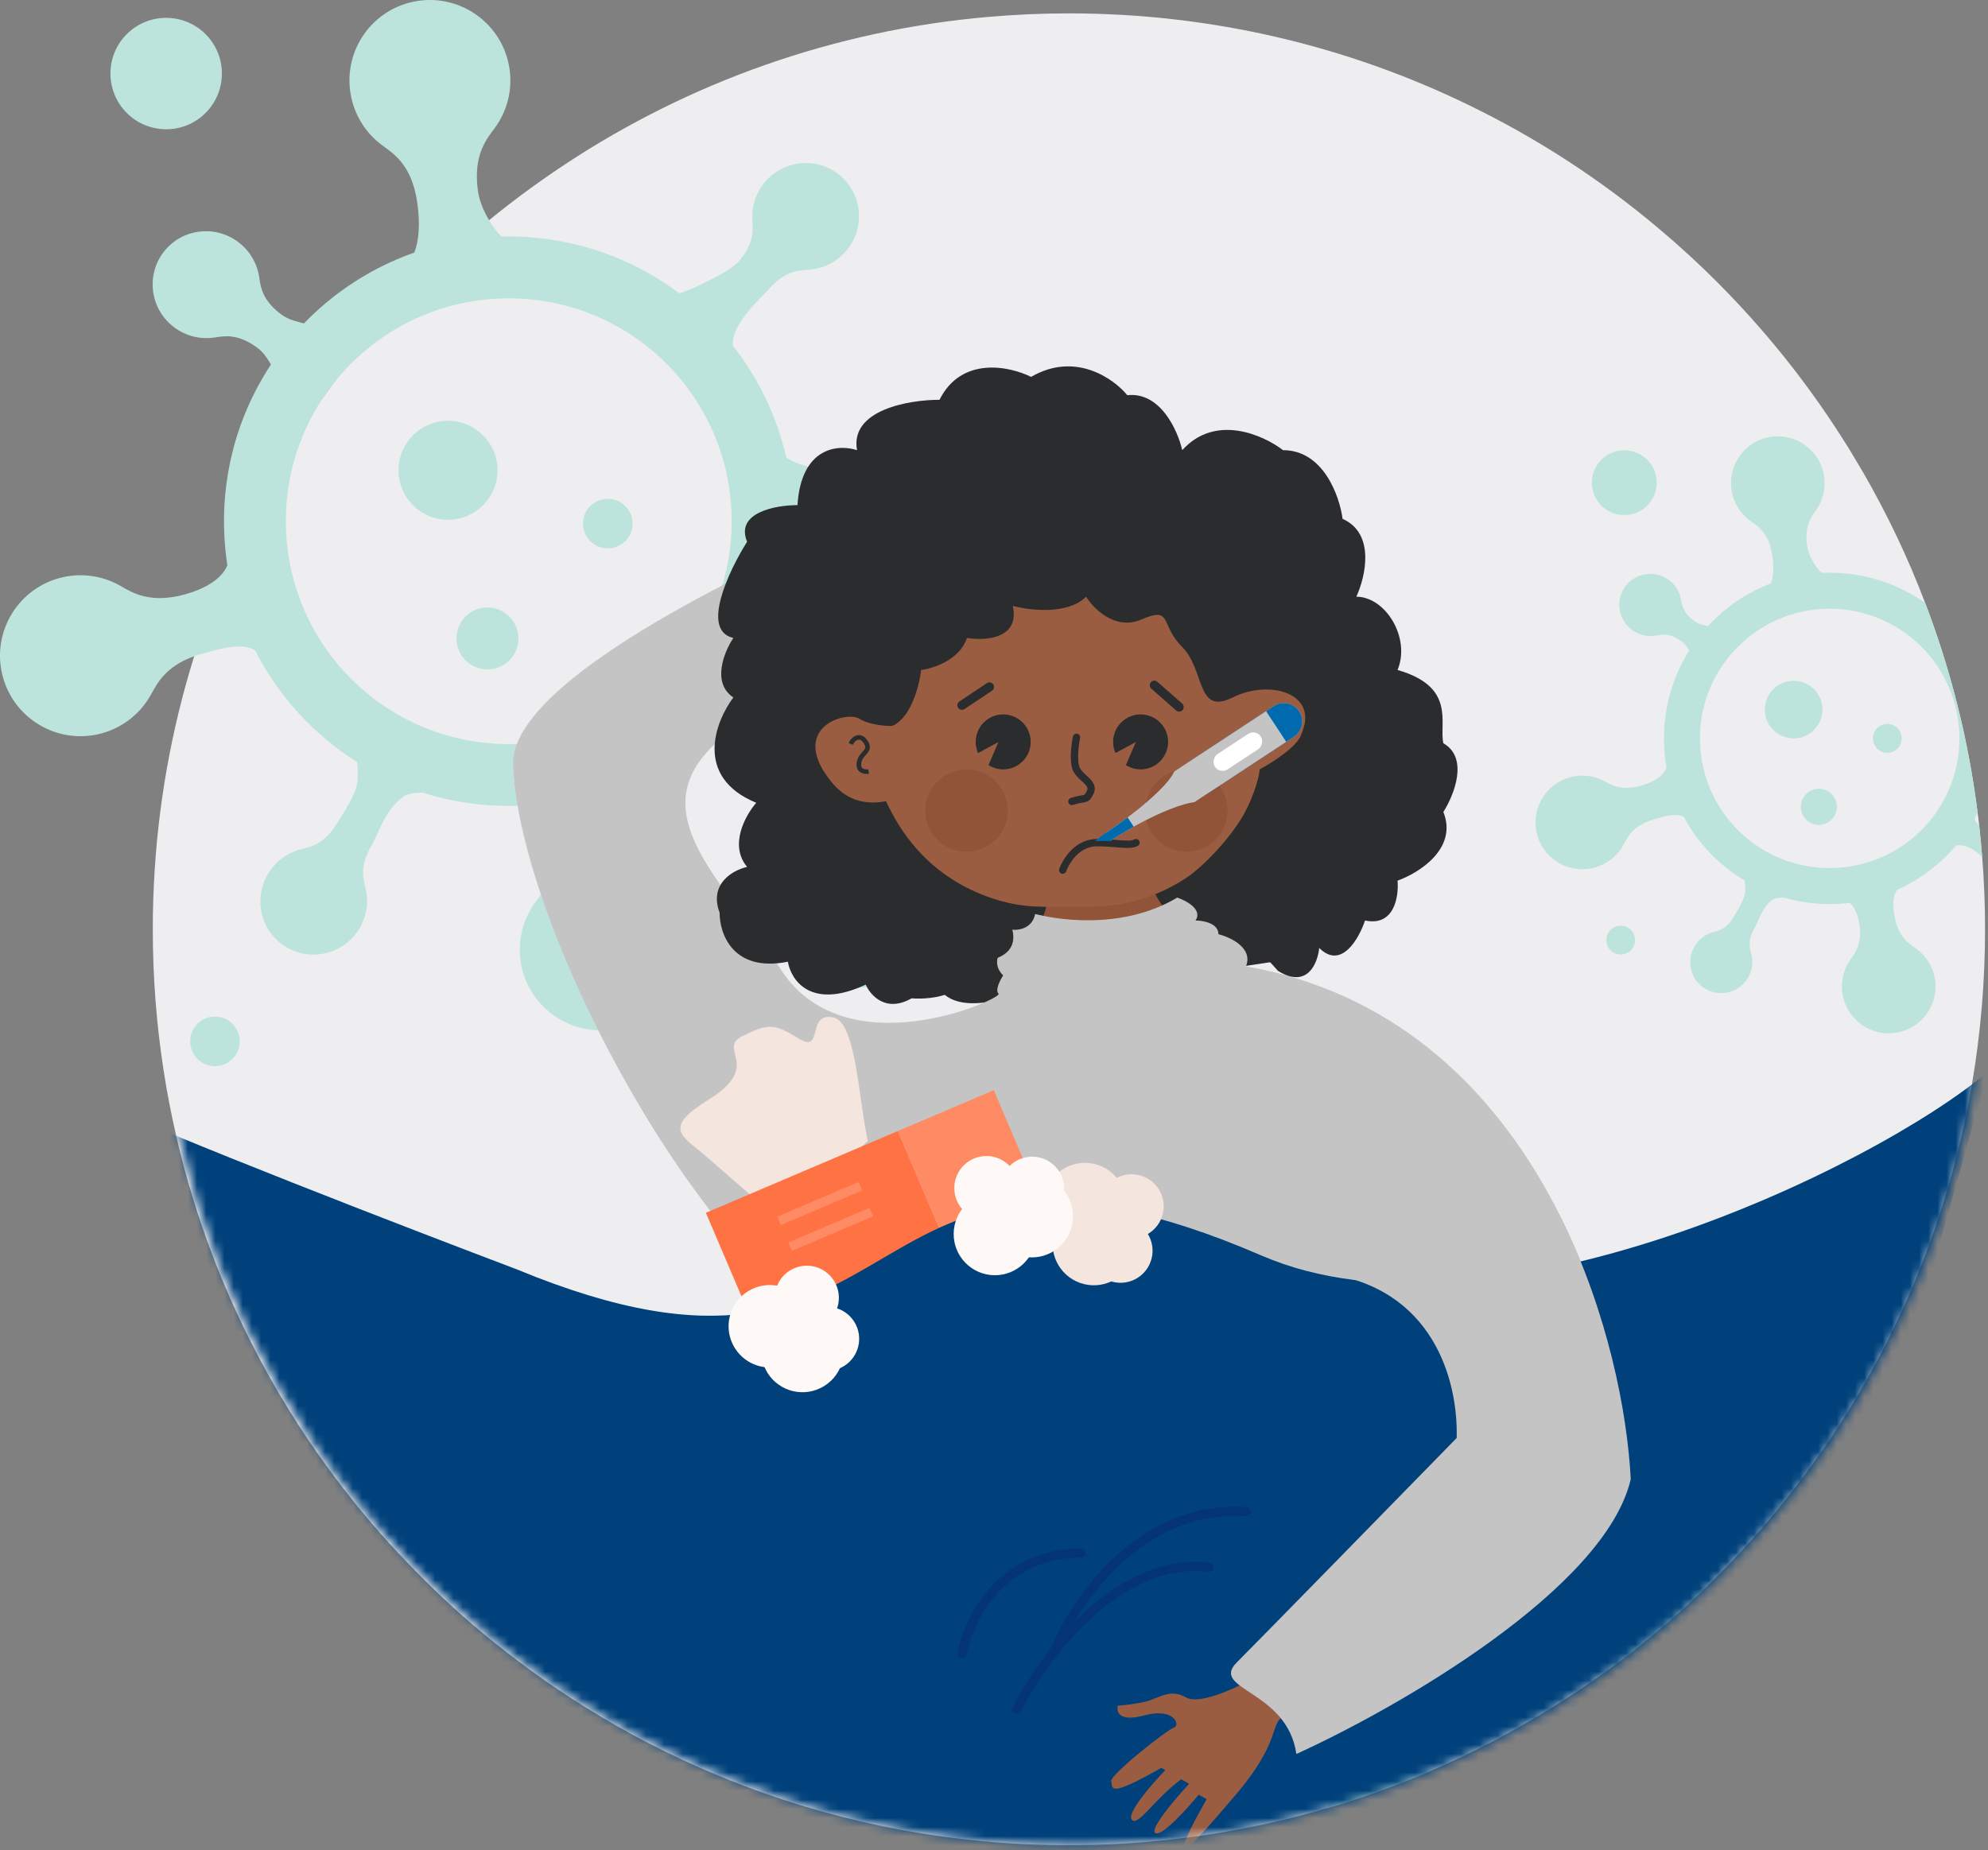
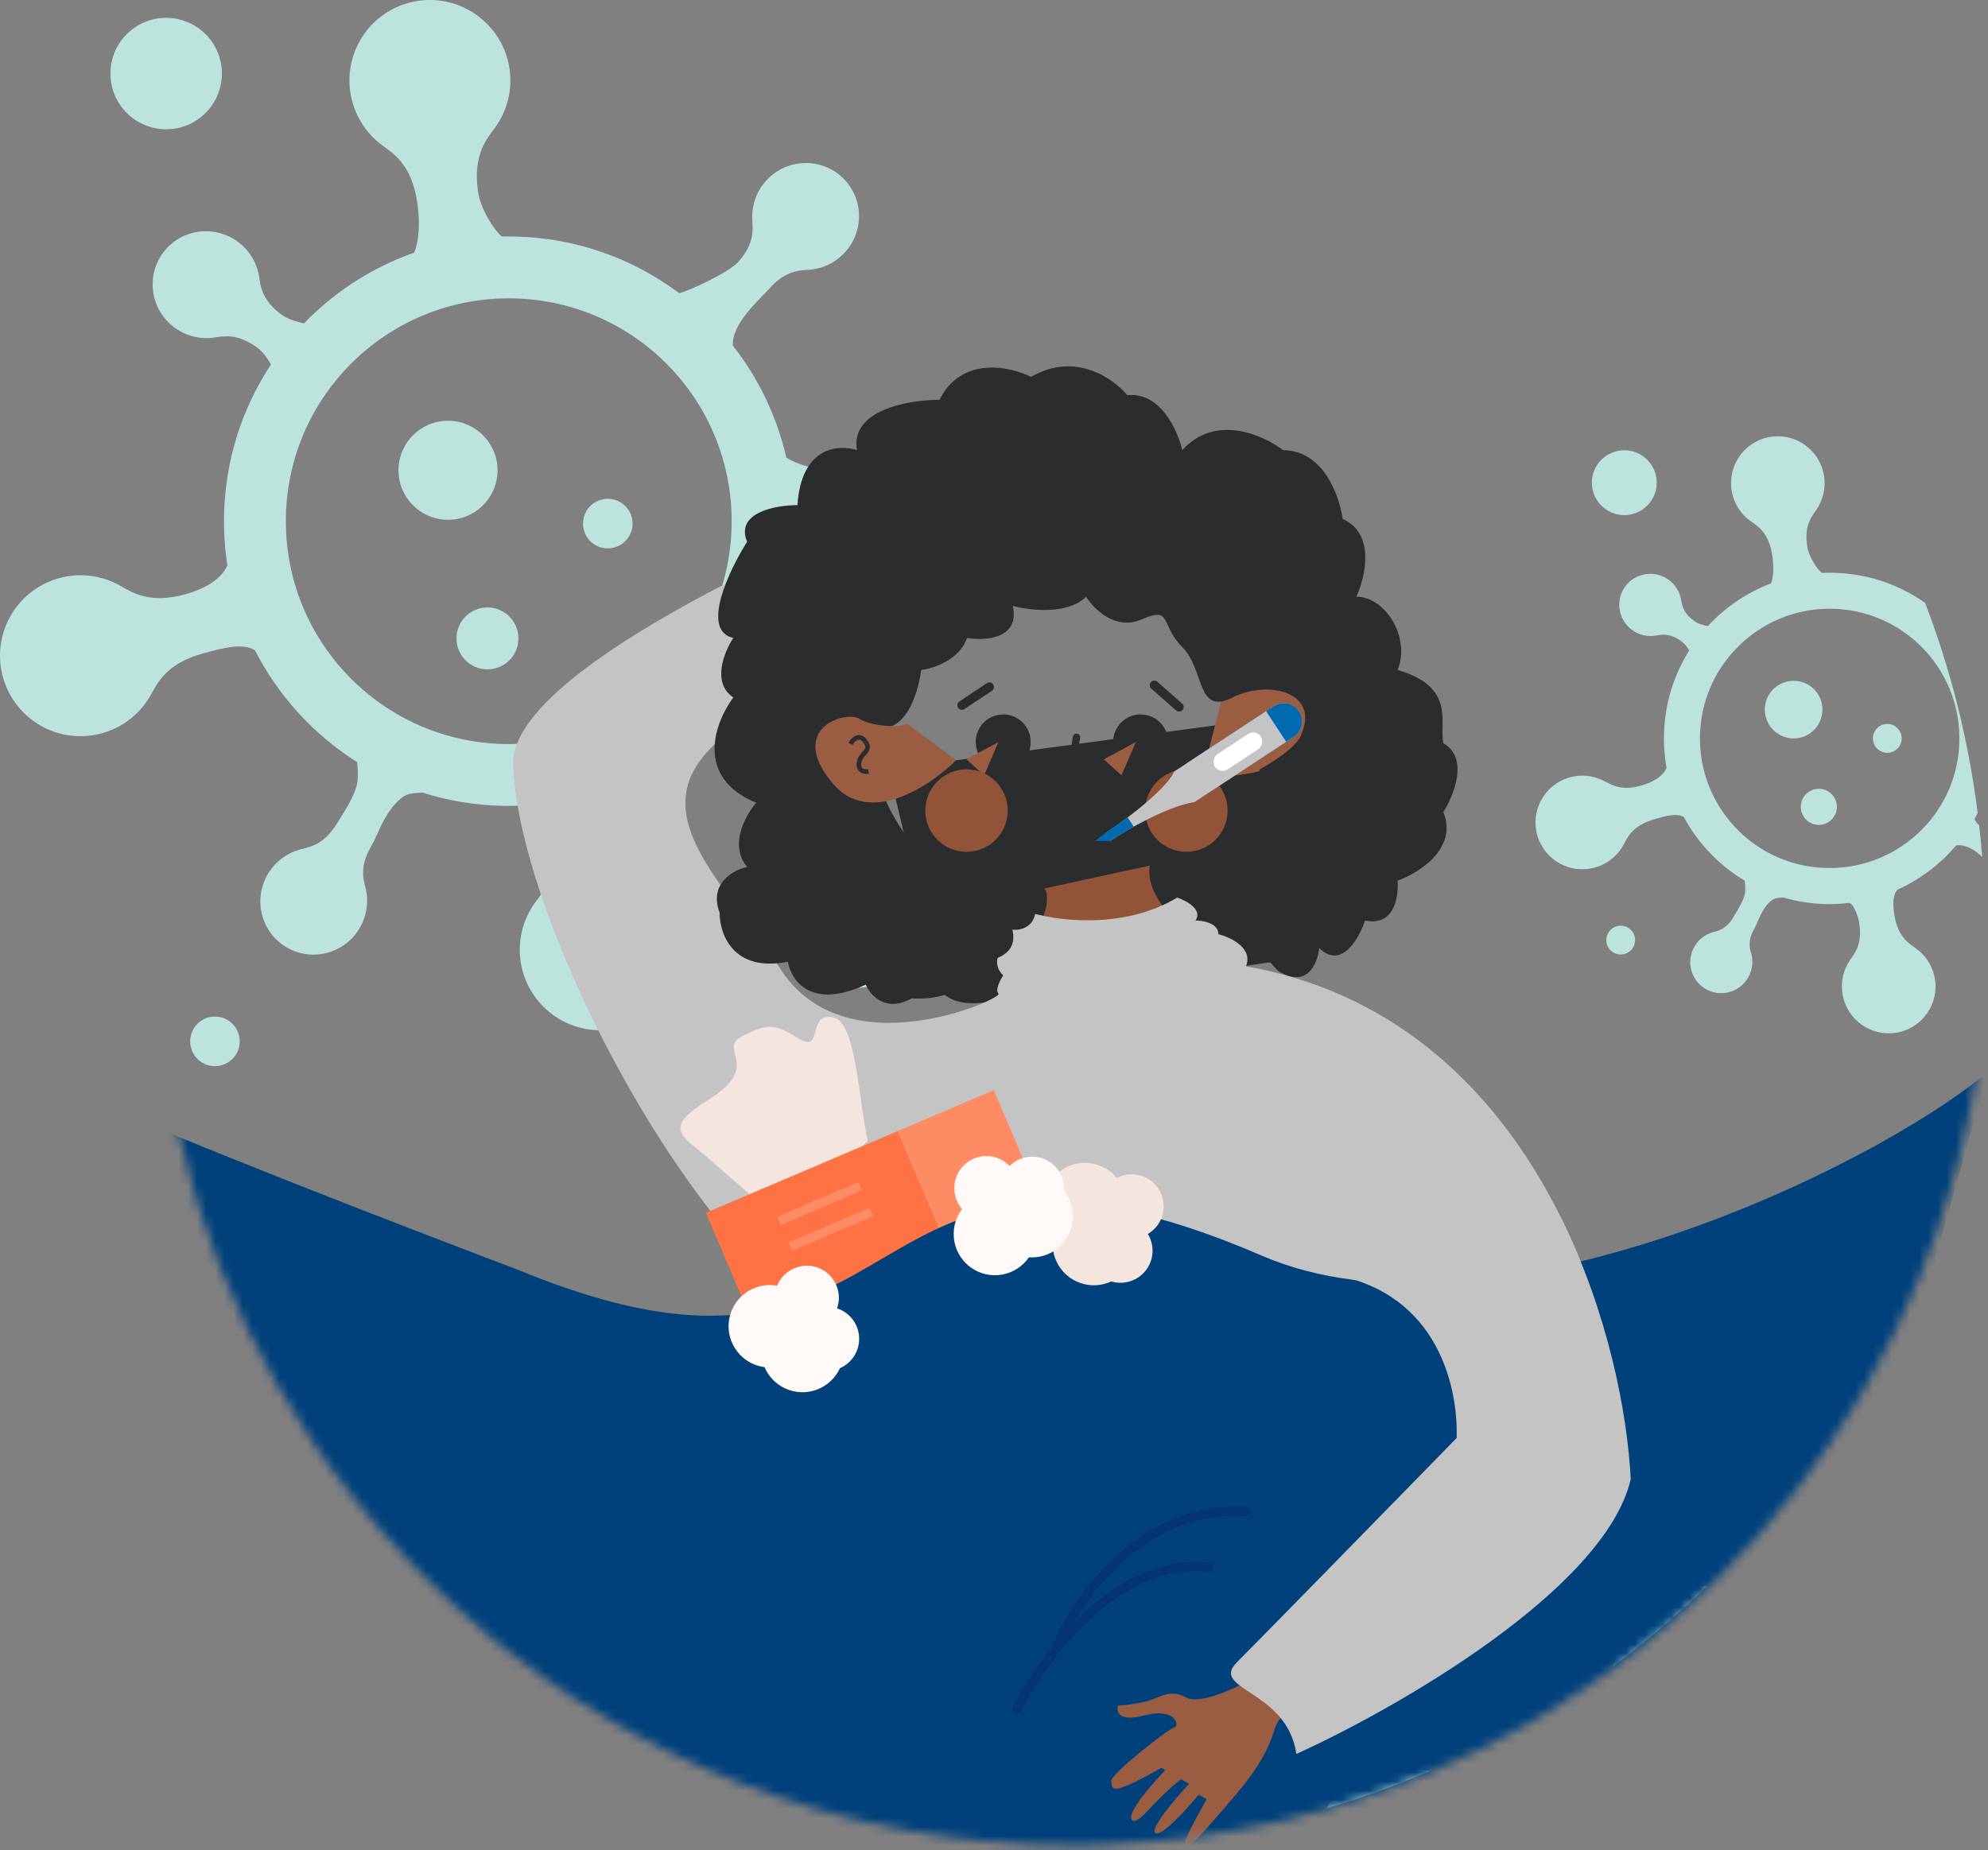
<svg xmlns="http://www.w3.org/2000/svg" fill="none" height="202" viewBox="0 0 217 202" width="217">
  <rect x="0" y="0" width="217" height="202" fill="#808080" stroke="none" />
-   <path d="M216.678 101.461C216.678 112.911 214.748 123.911 211.198 134.151C209.938 137.821 208.468 141.381 206.798 144.841C206.678 145.101 206.548 145.371 206.418 145.631C205.518 147.461 204.558 149.261 203.548 151.021C203.058 151.881 202.558 152.731 202.038 153.571C200.268 156.471 198.338 159.281 196.288 161.971C196.078 162.251 195.868 162.521 195.648 162.791C192.968 166.241 190.058 169.521 186.948 172.591C186.738 172.791 186.538 173.001 186.328 173.181C184.018 175.451 181.588 177.591 179.058 179.611C178.998 179.661 178.938 179.711 178.878 179.761C178.698 179.911 178.508 180.061 178.318 180.211C178.248 180.261 178.188 180.311 178.118 180.361C178.118 180.371 178.118 180.371 178.108 180.371C177.908 180.521 177.708 180.681 177.518 180.831C177.088 181.161 176.658 181.481 176.228 181.811C176.168 181.861 176.098 181.901 176.038 181.951C175.258 182.521 174.478 183.081 173.678 183.631C171.978 184.811 170.238 185.941 168.458 187.011C167.718 187.461 166.968 187.901 166.218 188.331C162.948 190.201 159.558 191.891 156.068 193.391C153.428 194.521 150.728 195.541 147.968 196.451C147.658 196.561 147.338 196.661 147.018 196.761H147.008C146.278 196.991 145.538 197.221 144.798 197.431C141.548 198.391 138.238 199.181 134.858 199.791C133.308 200.091 131.738 200.341 130.158 200.551C129.988 200.571 129.818 200.601 129.648 200.611C128.328 200.791 127.008 200.941 125.678 201.051C123.548 201.251 121.398 201.371 119.228 201.431C118.378 201.451 117.528 201.461 116.678 201.461C113.568 201.461 110.498 201.321 107.468 201.041C106.168 200.921 104.868 200.781 103.588 200.611C100.248 200.171 96.968 199.571 93.748 198.811C92.578 198.531 91.408 198.241 90.258 197.921C90.068 197.871 89.888 197.821 89.698 197.771C89.458 197.701 89.228 197.641 88.998 197.571C85.848 196.661 82.778 195.611 79.768 194.411C74.908 192.481 70.228 190.181 65.768 187.531C64.688 186.891 63.618 186.231 62.568 185.551C60.308 184.101 58.118 182.561 55.998 180.931C55.378 180.461 54.758 179.971 54.148 179.481C53.908 179.291 53.658 179.101 53.418 178.901C50.358 176.401 47.448 173.721 44.718 170.871C42.598 168.681 40.578 166.401 38.668 164.021C36.948 161.881 35.318 159.671 33.778 157.401C22.978 141.431 16.678 122.181 16.678 101.461C16.678 66.521 34.598 35.771 61.738 17.901C75.218 9.011 90.968 3.311 107.928 1.841C110.808 1.591 113.728 1.461 116.678 1.461C132.308 1.461 147.108 5.051 160.278 11.451C167.748 15.071 174.698 19.591 180.978 24.881C183.228 26.761 185.378 28.741 187.448 30.811C192.568 35.941 197.138 41.621 201.048 47.761C201.758 48.861 202.438 49.981 203.098 51.121C203.208 51.301 203.318 51.481 203.418 51.661C206.018 56.171 208.268 60.901 210.138 65.821C212.918 73.091 214.868 80.771 215.868 88.741V88.751C215.938 89.211 215.988 89.661 216.038 90.121C216.168 91.271 216.278 92.431 216.368 93.591C216.578 96.191 216.678 98.811 216.678 101.461Z" fill="#EEEEF0" />
  <path clip-rule="evenodd" d="M45.598 0.101C50.398 -0.629 54.878 2.671 55.608 7.461C55.978 9.861 55.328 12.181 53.998 13.991L53.658 14.441C52.778 15.651 51.658 17.431 52.188 20.971C52.488 22.921 53.978 25.191 54.788 25.821C55.268 25.811 55.758 25.811 56.238 25.821C62.968 25.981 69.138 28.261 74.138 32.011L74.178 32.001C75.268 31.751 79.608 29.711 80.608 28.571C82.388 26.541 82.178 25.041 82.118 24.021C82.028 22.531 82.508 21.001 83.568 19.791C85.698 17.371 89.388 17.121 91.798 19.241C94.208 21.361 94.438 25.041 92.298 27.471C91.228 28.681 89.778 29.351 88.288 29.451L87.878 29.481C86.908 29.551 85.568 29.751 84.048 31.431L83.968 31.521C82.908 32.721 79.788 35.371 79.998 37.811L79.988 37.721C82.768 41.271 84.798 45.431 85.828 49.961C87.038 50.701 88.688 51.251 90.688 51.221C94.748 51.171 96.208 49.411 97.288 48.311C98.858 46.701 101.048 45.691 103.468 45.661C108.318 45.601 112.298 49.491 112.358 54.341C112.418 59.191 108.528 63.171 103.678 63.231C101.298 63.261 99.128 62.341 97.528 60.821L97.438 60.731C96.358 59.681 94.828 57.931 90.778 57.971C89.138 57.991 87.448 58.241 86.598 59.141L86.528 59.221C86.168 64.091 84.688 68.651 82.348 72.631C82.828 73.981 84.108 74.481 84.558 74.771C86.808 76.251 88.278 75.831 89.278 75.631C90.738 75.331 92.318 75.591 93.668 76.481C96.368 78.251 97.128 81.871 95.358 84.551C93.588 87.231 89.978 87.971 87.278 86.191C85.928 85.301 85.068 83.961 84.758 82.501L84.688 82.151C84.488 81.191 84.118 79.871 82.208 78.581L82.048 78.471C81.578 78.161 80.178 77.331 78.898 77.511L78.788 77.531C75.728 80.971 71.918 83.731 67.618 85.551C66.698 86.421 66.598 88.311 66.928 90.491C67.538 94.501 69.488 95.711 70.728 96.621C72.538 97.951 73.838 99.981 74.208 102.371C74.938 107.171 71.638 111.651 66.848 112.381C62.048 113.111 57.568 109.811 56.838 105.021C56.478 102.671 57.088 100.391 58.368 98.601L58.508 98.411C59.408 97.201 60.848 95.431 60.248 91.521L60.228 91.391C60.028 90.281 59.338 88.161 58.558 87.881L58.488 87.851C57.278 87.961 56.048 88.011 54.808 87.981C51.778 87.911 48.858 87.411 46.108 86.531L45.808 86.551C45.108 86.591 44.458 86.651 43.988 87.001C42.038 88.421 41.258 91.111 40.628 92.191L40.598 92.251C39.198 94.561 39.668 96.001 39.908 96.991C40.258 98.441 40.048 100.031 39.208 101.411C37.528 104.171 33.948 105.051 31.198 103.381C28.458 101.711 27.598 98.121 29.278 95.361C30.098 94.021 31.368 93.121 32.768 92.741L32.878 92.711C33.838 92.471 35.318 92.231 36.708 90.021L36.908 89.701C37.578 88.631 38.898 86.651 39.028 85.251C39.098 84.481 39.038 83.791 38.988 83.211C34.248 80.221 30.378 75.991 27.828 70.991C26.468 70.181 24.338 70.731 22.068 71.371C18.158 72.471 17.198 74.551 16.448 75.891C15.348 77.851 13.498 79.391 11.158 80.051C6.488 81.361 1.638 78.631 0.328 73.961C-0.982 69.291 1.748 64.441 6.418 63.131C8.708 62.491 11.038 62.821 12.978 63.871L13.188 63.991C14.498 64.741 16.428 65.941 20.238 64.881C22.258 64.311 24.128 63.301 24.798 61.771L24.818 61.721C24.538 59.921 24.418 58.071 24.458 56.181C24.598 50.121 26.468 44.501 29.578 39.791L29.398 39.501C29.068 38.971 28.668 38.391 28.078 37.961C25.898 36.361 24.418 36.701 23.408 36.851C21.928 37.071 20.368 36.731 19.058 35.771C16.448 33.851 15.888 30.201 17.788 27.611C19.698 25.021 23.348 24.471 25.958 26.391C27.258 27.351 28.058 28.741 28.288 30.221L28.338 30.571C28.488 31.551 28.798 32.931 30.728 34.351C31.518 34.931 32.458 35.111 33.178 35.311C36.498 31.871 40.608 29.201 45.208 27.581C45.698 26.461 45.908 24.461 45.528 22.001C44.918 17.991 42.968 16.781 41.728 15.871C39.918 14.541 38.618 12.511 38.248 10.121C37.508 5.311 40.808 0.831 45.598 0.101ZM93.818 97.021C96.808 97.091 99.168 99.571 99.098 102.551C99.028 105.541 96.548 107.901 93.568 107.831C90.578 107.761 88.218 105.281 88.288 102.301C88.348 99.311 90.828 96.951 93.818 97.021ZM23.528 110.991C25.018 111.021 26.198 112.261 26.168 113.761C26.138 115.251 24.898 116.431 23.398 116.401C21.908 116.371 20.728 115.131 20.758 113.631C20.798 112.141 22.028 110.951 23.528 110.991ZM56.098 32.581C42.658 32.271 31.518 42.901 31.208 56.341C31.098 61.211 32.418 65.781 34.798 69.641C38.978 76.431 46.408 81.031 54.968 81.231C68.408 81.541 79.548 70.911 79.858 57.471C80.168 44.031 69.538 32.891 56.098 32.581ZM53.288 66.321C55.158 66.361 56.628 67.911 56.588 69.781C56.548 71.651 54.998 73.121 53.128 73.081C51.258 73.041 49.788 71.491 49.828 69.621C49.868 67.761 51.418 66.281 53.288 66.321ZM66.408 54.461C67.898 54.491 69.078 55.731 69.048 57.231C69.018 58.721 67.778 59.901 66.278 59.871C64.788 59.841 63.608 58.601 63.638 57.101C63.668 55.601 64.918 54.421 66.408 54.461ZM49.028 45.941C52.018 46.011 54.378 48.491 54.308 51.471C54.238 54.451 51.758 56.821 48.778 56.751C45.788 56.681 43.428 54.201 43.498 51.221C43.568 48.231 46.038 45.871 49.028 45.941ZM18.278 1.951C21.638 2.031 24.298 4.811 24.218 8.171C24.138 11.531 21.358 14.191 17.998 14.111C14.638 14.031 11.978 11.251 12.058 7.891C12.128 4.531 14.918 1.871 18.278 1.951Z" fill="#BDE4DC" fill-rule="evenodd" />
  <path clip-rule="evenodd" d="M154.878 167.191C152.678 166.991 150.728 168.611 150.528 170.821C150.328 173.021 151.948 174.971 154.158 175.171C156.358 175.371 158.308 173.741 158.508 171.541C158.708 169.331 157.088 167.391 154.878 167.191ZM157.018 182.471C155.638 182.341 154.418 183.361 154.298 184.741C154.168 186.121 155.188 187.331 156.558 187.461C157.938 187.581 159.158 186.571 159.288 185.191C159.408 183.811 158.388 182.591 157.018 182.471ZM167.308 174.351C166.208 174.251 165.228 175.061 165.128 176.161C165.028 177.271 165.848 178.241 166.948 178.341C168.048 178.441 169.028 177.631 169.128 176.531C169.228 175.421 168.408 174.451 167.308 174.351ZM181.448 158.271L181.508 158.201C182.718 157.031 183.718 156.951 184.438 156.951H184.738C185.848 156.951 186.958 156.531 187.808 155.681C189.508 154.001 189.518 151.261 187.838 149.571C186.168 147.891 183.428 147.881 181.728 149.571C180.888 150.421 180.458 151.521 180.448 152.631C180.448 153.381 180.528 154.511 179.108 155.921C178.308 156.711 174.998 158.001 174.188 158.131L174.158 158.141C170.648 155.121 166.188 153.121 161.228 152.671C160.868 152.641 160.508 152.611 160.148 152.601C159.578 152.091 158.588 150.341 158.468 148.881C158.248 146.241 159.158 144.981 159.878 144.131L160.148 143.811C161.228 142.541 161.818 140.851 161.658 139.061C161.358 135.481 158.208 132.821 154.628 133.121C151.038 133.421 148.378 136.571 148.688 140.161C148.838 141.951 149.698 143.511 150.968 144.581C151.838 145.321 153.228 146.311 153.478 149.301C153.628 151.151 153.378 152.611 152.958 153.421C149.478 154.391 146.308 156.161 143.678 158.541C143.158 158.351 142.478 158.181 141.918 157.711C140.558 156.561 140.398 155.531 140.338 154.791L140.318 154.531C140.218 153.431 139.698 152.361 138.788 151.581C136.958 150.041 134.218 150.261 132.688 152.081C131.148 153.901 131.388 156.631 133.218 158.181C134.128 158.951 135.268 159.281 136.378 159.191C137.128 159.131 138.248 158.951 139.778 160.241C140.188 160.591 140.458 161.041 140.678 161.451L140.798 161.671C138.258 165.001 136.598 169.061 136.198 173.541C136.068 174.931 136.068 176.311 136.188 177.651L136.168 177.691C135.598 178.781 134.168 179.441 132.648 179.761C129.768 180.361 128.408 179.371 127.468 178.751L127.318 178.661C125.938 177.781 124.228 177.421 122.508 177.781C118.988 178.521 116.728 181.971 117.468 185.491C118.198 189.011 121.658 191.271 125.178 190.531C126.938 190.161 128.378 189.121 129.288 187.721C129.908 186.771 130.728 185.281 133.668 184.661C135.378 184.301 136.988 184.001 137.948 184.671C139.588 188.501 142.238 191.821 145.598 194.261C145.608 194.691 145.618 195.201 145.528 195.771C145.448 196.271 145.138 196.861 144.798 197.431C145.538 197.221 146.278 196.991 147.008 196.761H147.018C147.338 196.661 147.658 196.561 147.968 196.451C150.728 195.541 153.428 194.521 156.068 193.391C150.398 192.421 145.718 188.831 143.178 184.011C141.608 181.031 140.858 177.591 141.188 173.991C142.088 164.071 150.858 156.761 160.778 157.661C170.698 158.561 178.008 167.331 177.108 177.251C176.958 178.901 176.588 180.471 176.038 181.951C176.098 181.901 176.168 181.861 176.228 181.811C176.658 181.481 177.088 181.161 177.518 180.831C177.708 180.681 177.908 180.521 178.108 180.371C178.118 180.371 178.118 180.371 178.118 180.361C178.188 180.311 178.248 180.261 178.318 180.211C178.508 180.061 178.698 179.911 178.878 179.761C178.938 179.711 178.998 179.661 179.058 179.611C181.588 177.591 184.018 175.451 186.328 173.181C186.048 173.191 185.758 173.191 185.438 173.171C183.958 173.091 182.768 172.601 181.908 171.991C181.368 168.591 180.078 165.411 178.198 162.651C178.228 160.861 180.608 159.101 181.448 158.271ZM154.878 167.191C152.678 166.991 150.728 168.611 150.528 170.821C150.328 173.021 151.948 174.971 154.158 175.171C156.358 175.371 158.308 173.741 158.508 171.541C158.708 169.331 157.088 167.391 154.878 167.191ZM157.018 182.471C155.638 182.341 154.418 183.361 154.298 184.741C154.168 186.121 155.188 187.331 156.558 187.461C157.938 187.581 159.158 186.571 159.288 185.191C159.408 183.811 158.388 182.591 157.018 182.471ZM167.308 174.351C166.208 174.251 165.228 175.061 165.128 176.161C165.028 177.271 165.848 178.241 166.948 178.341C168.048 178.441 169.028 177.631 169.128 176.531C169.228 175.421 168.408 174.451 167.308 174.351ZM157.018 182.471C155.638 182.341 154.418 183.361 154.298 184.741C154.168 186.121 155.188 187.331 156.558 187.461C157.938 187.581 159.158 186.571 159.288 185.191C159.408 183.811 158.388 182.591 157.018 182.471ZM167.308 174.351C166.208 174.251 165.228 175.061 165.128 176.161C165.028 177.271 165.848 178.241 166.948 178.341C168.048 178.441 169.028 177.631 169.128 176.531C169.228 175.421 168.408 174.451 167.308 174.351ZM154.878 167.191C152.678 166.991 150.728 168.611 150.528 170.821C150.328 173.021 151.948 174.971 154.158 175.171C156.358 175.371 158.308 173.741 158.508 171.541C158.708 169.331 157.088 167.391 154.878 167.191ZM134.328 133.131C131.848 132.911 129.658 134.731 129.428 137.211C129.208 139.691 131.038 141.891 133.518 142.111C135.998 142.341 138.188 140.511 138.408 138.031C138.638 135.551 136.808 133.351 134.328 133.131Z" fill="#BDE4DC" fill-rule="evenodd" />
  <path clip-rule="evenodd" d="M177.298 49.161C175.348 49.161 173.758 50.741 173.758 52.701C173.758 54.651 175.348 56.241 177.298 56.241C179.258 56.241 180.838 54.651 180.838 52.701C180.838 50.741 179.258 49.161 177.298 49.161ZM195.788 74.331C194.048 74.331 192.638 75.731 192.638 77.471C192.638 79.211 194.048 80.621 195.788 80.621C197.518 80.621 198.928 79.211 198.928 77.471C198.928 75.731 197.518 74.331 195.788 74.331ZM206.008 79.041C205.138 79.041 204.438 79.751 204.438 80.621C204.438 81.491 205.138 82.191 206.008 82.191C206.878 82.191 207.578 81.491 207.578 80.621C207.578 79.751 206.878 79.041 206.008 79.041ZM198.538 86.121C197.448 86.121 196.568 87.001 196.568 88.091C196.568 89.181 197.448 90.061 198.538 90.061C199.618 90.061 200.508 89.181 200.508 88.091C200.508 87.001 199.618 86.121 198.538 86.121ZM206.008 79.041C205.138 79.041 204.438 79.751 204.438 80.621C204.438 81.491 205.138 82.191 206.008 82.191C206.878 82.191 207.578 81.491 207.578 80.621C207.578 79.751 206.878 79.041 206.008 79.041ZM198.538 86.121C197.448 86.121 196.568 87.001 196.568 88.091C196.568 89.181 197.448 90.061 198.538 90.061C199.618 90.061 200.508 89.181 200.508 88.091C200.508 87.001 199.618 86.121 198.538 86.121ZM195.788 74.331C194.048 74.331 192.638 75.731 192.638 77.471C192.638 79.211 194.048 80.621 195.788 80.621C197.518 80.621 198.928 79.211 198.928 77.471C198.928 75.731 197.518 74.331 195.788 74.331ZM176.908 101.071C176.038 101.071 175.338 101.771 175.338 102.641C175.338 103.511 176.038 104.211 176.908 104.211C177.778 104.211 178.478 103.511 178.478 102.641C178.478 101.771 177.778 101.071 176.908 101.071ZM195.788 74.331C194.048 74.331 192.638 75.731 192.638 77.471C192.638 79.211 194.048 80.621 195.788 80.621C197.518 80.621 198.928 79.211 198.928 77.471C198.928 75.731 197.518 74.331 195.788 74.331ZM198.538 86.121C197.448 86.121 196.568 87.001 196.568 88.091C196.568 89.181 197.448 90.061 198.538 90.061C199.618 90.061 200.508 89.181 200.508 88.091C200.508 87.001 199.618 86.121 198.538 86.121ZM206.008 79.041C205.138 79.041 204.438 79.751 204.438 80.621C204.438 81.491 205.138 82.191 206.008 82.191C206.878 82.191 207.578 81.491 207.578 80.621C207.578 79.751 206.878 79.041 206.008 79.041ZM206.008 79.041C205.138 79.041 204.438 79.751 204.438 80.621C204.438 81.491 205.138 82.191 206.008 82.191C206.878 82.191 207.578 81.491 207.578 80.621C207.578 79.751 206.878 79.041 206.008 79.041ZM198.538 86.121C197.448 86.121 196.568 87.001 196.568 88.091C196.568 89.181 197.448 90.061 198.538 90.061C199.618 90.061 200.508 89.181 200.508 88.091C200.508 87.001 199.618 86.121 198.538 86.121ZM198.928 77.471C198.928 75.731 197.518 74.331 195.788 74.331C194.048 74.331 192.638 75.731 192.638 77.471C192.638 79.211 194.048 80.621 195.788 80.621C197.518 80.621 198.928 79.211 198.928 77.471ZM216.038 90.121C215.838 89.951 215.648 89.721 215.528 89.411C215.648 89.191 215.768 88.971 215.868 88.751V88.741C214.868 80.771 212.918 73.091 210.138 65.821C207.198 63.751 203.598 62.531 199.718 62.531C199.428 62.531 199.148 62.531 198.868 62.551C198.388 62.191 197.488 60.891 197.288 59.761C196.928 57.711 197.558 56.661 198.058 55.951L198.248 55.681C198.998 54.611 199.338 53.251 199.088 51.861C198.598 49.081 195.948 47.221 193.168 47.711C190.388 48.201 188.538 50.851 189.028 53.631C189.268 55.021 190.058 56.181 191.128 56.931C191.858 57.441 193.008 58.121 193.418 60.441C193.668 61.871 193.578 63.041 193.308 63.701C190.658 64.701 188.308 66.311 186.418 68.361C185.998 68.251 185.448 68.161 184.978 67.831C183.838 67.031 183.638 66.241 183.538 65.671L183.498 65.461C183.348 64.611 182.868 63.811 182.098 63.271C180.548 62.191 178.428 62.561 177.358 64.091C176.288 65.621 176.668 67.741 178.208 68.821C178.978 69.361 179.898 69.541 180.748 69.391C181.338 69.291 182.198 69.071 183.488 69.971C183.828 70.211 184.078 70.541 184.278 70.851L184.388 71.011C182.638 73.801 181.628 77.091 181.628 80.621C181.628 81.711 181.728 82.791 181.908 83.831L181.898 83.861C181.528 84.761 180.458 85.371 179.288 85.731C177.088 86.401 175.948 85.731 175.178 85.311L175.048 85.251C173.908 84.661 172.548 84.501 171.228 84.911C168.528 85.731 167.008 88.591 167.828 91.291C168.658 93.991 171.518 95.511 174.218 94.681C175.568 94.271 176.618 93.351 177.238 92.201C177.648 91.411 178.188 90.181 180.438 89.491C181.748 89.091 182.988 88.741 183.788 89.191C185.338 92.071 187.648 94.481 190.448 96.151C190.478 96.491 190.528 96.891 190.498 97.341C190.438 98.151 189.698 99.321 189.318 99.961L189.208 100.141C188.438 101.451 187.578 101.611 187.018 101.761L186.958 101.781C186.148 102.011 185.418 102.551 184.958 103.351C184.018 104.971 184.568 107.051 186.188 107.981C187.808 108.921 189.878 108.351 190.818 106.731C191.288 105.911 191.388 104.991 191.168 104.151C191.008 103.581 190.718 102.741 191.498 101.381L191.518 101.351C191.878 100.711 192.288 99.141 193.408 98.281C193.668 98.081 194.048 98.031 194.458 98.001L194.638 97.981C196.248 98.451 197.948 98.711 199.718 98.711C200.438 98.711 201.158 98.661 201.858 98.581L201.898 98.601C202.348 98.751 202.788 99.971 202.918 100.611L202.928 100.691C203.328 102.961 202.518 104.001 202.008 104.721L201.928 104.831C201.208 105.901 200.888 107.231 201.128 108.591C201.618 111.371 204.268 113.231 207.048 112.741C209.828 112.251 211.688 109.601 211.198 106.821C210.948 105.431 210.168 104.271 209.098 103.521C208.358 103.001 207.208 102.331 206.798 100.001C206.578 98.741 206.608 97.641 207.138 97.121C209.608 96.011 211.788 94.351 213.518 92.311L213.588 92.301C214.328 92.171 215.158 92.641 215.438 92.811L215.528 92.871C215.898 93.111 216.168 93.351 216.368 93.591C216.278 92.431 216.168 91.271 216.038 90.121ZM199.718 94.771C194.728 94.771 190.348 92.201 187.828 88.311C186.388 86.091 185.558 83.451 185.558 80.621C185.558 72.801 191.898 66.461 199.718 66.461C207.538 66.461 213.878 72.801 213.878 80.621C213.878 88.441 207.538 94.771 199.718 94.771ZM206.008 79.041C205.138 79.041 204.438 79.751 204.438 80.621C204.438 81.491 205.138 82.191 206.008 82.191C206.878 82.191 207.578 81.491 207.578 80.621C207.578 79.751 206.878 79.041 206.008 79.041ZM198.538 86.121C197.448 86.121 196.568 87.001 196.568 88.091C196.568 89.181 197.448 90.061 198.538 90.061C199.618 90.061 200.508 89.181 200.508 88.091C200.508 87.001 199.618 86.121 198.538 86.121ZM198.928 77.471C198.928 75.731 197.518 74.331 195.788 74.331C194.048 74.331 192.638 75.731 192.638 77.471C192.638 79.211 194.048 80.621 195.788 80.621C197.518 80.621 198.928 79.211 198.928 77.471ZM195.788 74.331C194.048 74.331 192.638 75.731 192.638 77.471C192.638 79.211 194.048 80.621 195.788 80.621C197.518 80.621 198.928 79.211 198.928 77.471C198.928 75.731 197.518 74.331 195.788 74.331ZM198.538 86.121C197.448 86.121 196.568 87.001 196.568 88.091C196.568 89.181 197.448 90.061 198.538 90.061C199.618 90.061 200.508 89.181 200.508 88.091C200.508 87.001 199.618 86.121 198.538 86.121ZM206.008 79.041C205.138 79.041 204.438 79.751 204.438 80.621C204.438 81.491 205.138 82.191 206.008 82.191C206.878 82.191 207.578 81.491 207.578 80.621C207.578 79.751 206.878 79.041 206.008 79.041ZM206.008 79.041C205.138 79.041 204.438 79.751 204.438 80.621C204.438 81.491 205.138 82.191 206.008 82.191C206.878 82.191 207.578 81.491 207.578 80.621C207.578 79.751 206.878 79.041 206.008 79.041ZM198.538 86.121C197.448 86.121 196.568 87.001 196.568 88.091C196.568 89.181 197.448 90.061 198.538 90.061C199.618 90.061 200.508 89.181 200.508 88.091C200.508 87.001 199.618 86.121 198.538 86.121ZM195.788 74.331C194.048 74.331 192.638 75.731 192.638 77.471C192.638 79.211 194.048 80.621 195.788 80.621C197.518 80.621 198.928 79.211 198.928 77.471C198.928 75.731 197.518 74.331 195.788 74.331Z" fill="#BDE4DC" fill-rule="evenodd" />
  <mask height="201" id="mask0" mask-type="alpha" maskUnits="userSpaceOnUse" width="200" x="17" y="1">
    <path d="M217 101.461C217 112.911 215.07 123.911 211.52 134.151C210.26 137.821 208.79 141.381 207.12 144.841C207 145.101 206.87 145.371 206.74 145.631C205.84 147.461 204.88 149.261 203.87 151.021C203.38 151.881 202.88 152.731 202.36 153.571C200.59 156.471 198.66 159.281 196.61 161.971C196.4 162.251 196.19 162.521 195.97 162.791C193.29 166.241 190.38 169.521 187.27 172.591C187.06 172.791 186.86 173.001 186.65 173.181C184.34 175.451 181.91 177.591 179.38 179.611C179.32 179.661 179.26 179.711 179.2 179.761C179.02 179.911 178.83 180.061 178.64 180.211C178.57 180.261 178.51 180.311 178.44 180.361C178.44 180.371 178.44 180.371 178.43 180.371C178.23 180.521 178.03 180.681 177.84 180.831C177.41 181.161 176.98 181.481 176.55 181.811C176.49 181.861 176.42 181.901 176.36 181.951C175.58 182.521 174.8 183.081 174 183.631C172.3 184.811 170.56 185.941 168.78 187.011C168.04 187.461 167.29 187.901 166.54 188.331C163.27 190.201 159.88 191.891 156.39 193.391C153.75 194.521 151.05 195.541 148.29 196.451C147.98 196.561 147.66 196.661 147.34 196.761H147.33C146.6 196.991 145.86 197.221 145.12 197.431C141.87 198.391 138.56 199.181 135.18 199.791C133.63 200.091 132.06 200.341 130.48 200.551C130.31 200.571 130.14 200.601 129.97 200.611C128.65 200.791 127.33 200.941 126 201.051C123.87 201.251 121.72 201.371 119.55 201.431C118.7 201.451 117.85 201.461 117 201.461C113.89 201.461 110.82 201.321 107.79 201.041C106.49 200.921 105.19 200.781 103.91 200.611C100.57 200.171 97.29 199.571 94.07 198.811C92.9 198.531 91.73 198.241 90.58 197.921C90.39 197.871 90.21 197.821 90.02 197.771C89.78 197.701 89.55 197.641 89.32 197.571C86.17 196.661 83.1 195.611 80.09 194.411C75.23 192.481 70.55 190.181 66.09 187.531C65.01 186.891 63.94 186.231 62.89 185.551C60.63 184.101 58.44 182.561 56.32 180.931C55.7 180.461 55.08 179.971 54.47 179.481C54.23 179.291 53.98 179.101 53.74 178.901C50.68 176.401 47.77 173.721 45.04 170.871C42.92 168.681 40.9 166.401 38.99 164.021C37.27 161.881 35.64 159.671 34.1 157.401C23.3 141.431 17 122.181 17 101.461C17 66.521 34.92 35.771 62.06 17.901C75.54 9.011 91.29 3.311 108.25 1.841C111.13 1.591 114.05 1.461 117 1.461C132.63 1.461 147.43 5.051 160.6 11.451C168.07 15.071 175.02 19.591 181.3 24.881C183.55 26.761 185.7 28.741 187.77 30.811C192.89 35.941 197.46 41.621 201.37 47.761C202.08 48.861 202.76 49.981 203.42 51.121C203.53 51.301 203.64 51.481 203.74 51.661C206.34 56.171 208.59 60.901 210.46 65.821C213.24 73.091 215.19 80.771 216.19 88.741V88.751C216.26 89.211 216.31 89.661 216.36 90.121C216.49 91.271 216.6 92.431 216.69 93.591C216.9 96.191 217 98.811 217 101.461Z" fill="#EEEEF0" />
  </mask>
  <g mask="url(#mask0)">
    <path d="M107 109.5C102.2 109.9 101.667 106.667 102 105L97 84L141.5 78L139 105C130.333 106.333 111.8 109.1 107 109.5Z" fill="#2A2C2D" />
    <path d="M113 101.345C114.58 99.629 114.422 97.428 114 97L125.5 94.501C125.001 97.99 128.866 101.035 129.759 101.738L129.766 101.744L113 101.345Z" fill="#925438" />
    <path d="M56.004 83.5C55.604 73.5 87.504 59 103.504 53L106.004 64C100.671 66.667 87.904 73.6 79.504 80C69.004 88 78.504 95.5 85.004 105.5C92.008 117 109.5 109 109 108.5C108.6 108.1 109.167 107 109.5 106.5C108.297 105.3 108.999 104 109.5 103.5C108.297 102.3 110.001 101.333 111.004 101C110.207 99.4 111.336 99.333 112 99.5C114.999 100.5 122.497 101.6 128.5 98C129.5 98.333 131.3 99.3 130.5 100.5C131.333 100.5 133 100.8 133 102C134.336 102.333 136.807 103.5 136.004 105.5C167.604 111.1 177.171 145.167 178.004 161.5C175.204 173.5 152.504 186.5 141.504 191.5C140.504 184.5 132.004 184.5 135.004 181.5C137.404 179.1 152.004 164.167 159.004 157C159.804 149.8 152 151.167 147.5 148C146 148.5 133.8 153.6 109 148C78 141 91.5 150.5 77.004 131.5C66.273 117.434 56.504 96 56.004 83.5Z" fill="#C4C4C4" />
-     <path d="M95 80C95 69.507 103.507 61 114 61H119C129.493 61 138 69.507 138 80C138 90.493 129.493 99 119 99H114C103.507 99 95 90.493 95 80Z" fill="#9A5D41" />
    <path d="M109.504 84C111.161 84 112.504 82.657 112.504 81C112.504 79.343 111.161 78 109.504 78C107.847 78 106.504 79.343 106.504 81C106.504 82.657 107.847 84 109.504 84Z" fill="#2A2C2D" />
    <path d="M108.986 81.013L107.413 84.656L105.496 82.903L108.986 81.013Z" fill="#9A5D41" />
-     <path d="M124.504 84C126.161 84 127.504 82.657 127.504 81C127.504 79.343 126.161 78 124.504 78C122.847 78 121.504 79.343 121.504 81C121.504 82.657 122.847 84 124.504 84Z" fill="#2A2C2D" />
+     <path d="M124.504 84C126.161 84 127.504 82.657 127.504 81C127.504 79.343 126.161 78 124.504 78C122.847 78 121.504 79.343 121.504 81Z" fill="#2A2C2D" />
    <path d="M123.986 81.013L122.413 84.656L120.496 82.903L123.986 81.013Z" fill="#9A5D41" />
    <path d="M117.504 80.5C117.337 81.333 117.104 83.2 117.504 84C118.004 85 119.504 85.5 119.004 86.5C118.504 87.5 118.504 87 117.004 87.5" stroke="#2A2C2D" stroke-linecap="round" stroke-linejoin="round" stroke-width="0.8" />
    <path d="M136.365 74.507C135.96 75.891 134.194 76.329 133.362 76.374L131.215 84.704C135.207 85.053 143.185 84.189 143.163 77.94C143.135 70.13 136.871 72.777 136.365 74.507Z" fill="#9A5D41" />
    <path d="M139.964 77.716C139.755 77.218 138.942 76.51 138.309 77.557C137.675 78.605 138.929 78.677 139.099 79.805C139.27 80.933 138.065 80.766 138.065 80.766" stroke="#9A5D41" stroke-width="0.5" />
    <path d="M124.55 67.649C121.75 68.849 119.384 66.482 118.55 65.149C116.55 67.149 112.384 66.65 110.55 66.15C111.35 69.75 107.55 69.984 105.55 69.65C104.75 72.05 101.884 72.983 100.55 73.149C100.217 75.816 98.65 80.749 95.05 79.15C91.45 77.552 90 79.501 89.5 80.5C90 87 93.333 87.333 96.5 87C100.5 96.2 108 98.5 113.05 99.15C113.05 101.271 111.35 101.6 110.5 101.5C111.3 104.7 107.5 105.167 105.5 105C106.3 108.6 101.833 109.167 99.5 109C96.7 110.6 95 108.667 94.5 107.5C88.5 110.3 86.333 107 86 105C80 106.2 78.534 101.934 78.55 99.65C77.35 96.45 80.05 94.984 81.55 94.65C79.55 92.25 81.384 88.983 82.55 87.649C75.75 84.848 78.05 78.815 80.05 76.149C77.65 74.548 79.05 71.149 80.05 69.65C76.45 68.852 79.55 62.316 81.55 59.149C80.231 55.949 84.667 55.15 87.05 55.15C87.45 48.752 91.55 48.483 93.55 49.149C92.75 44.749 99.217 43.65 102.55 43.65C104.95 38.852 110.217 39.984 112.55 41.15C117.35 38.35 121.55 41.316 123.05 43.149C126.65 42.749 128.55 46.982 129.05 49.149C132.65 45.149 137.884 47.482 140.05 49.149C144.45 49.149 146.217 54.149 146.55 56.649C150.15 58.249 149.05 62.982 148.05 65.149C151.25 65.149 154 69.65 152.55 73.149C159 75 157.05 78.982 157.55 81.149C160.35 82.749 158.717 86.816 157.55 88.649C159.15 92.649 154.884 95.316 152.55 96.149C152.7 97.882 152.2 101.18 149 100.5C148.333 102.5 146.4 105.9 144 103.5C143.833 105.167 142.7 108 139.5 106L130 95.5C132.333 93.667 137.1 88.8 137.5 84C138.867 83.266 141.691 81.468 142.05 80.149C144.05 75.649 138.55 74.149 134.55 76.149C130.55 78.149 131.55 73.149 129.05 70.649C126.55 68.149 128.05 66.149 124.55 67.649Z" fill="#2A2C2D" />
    <path d="M93.86 78.499C95.06 79.299 98.333 79.5 99 79L104.359 82.999C101.526 85.833 94.86 90.299 90.86 85.499C85.86 79.499 92.36 77.499 93.86 78.499Z" fill="#9A5D41" />
    <path d="M92.859 81.224C93.06 80.722 93.859 80 94.511 81.036C95.163 82.072 93.911 82.167 93.76 83.297C93.61 84.428 94.812 84.24 94.812 84.24" stroke="#2A2C2D" stroke-width="0.5" />
    <path d="M76.726 125.95L85.372 133.475L94.735 124.554C93.775 120.687 93.498 111.714 91.046 111.106C87.981 110.346 89.934 115.085 87.22 113.411C84.507 111.737 83.888 111.708 81.033 113.127C78.178 114.547 83.366 116.334 77.305 120.086C72.455 123.089 74.314 123.952 76.726 125.95Z" fill="#F4E5DE" />
    <rect fill="#FF7243" height="16.642" transform="rotate(-23.073 77.051 132.412)" width="22.773" x="77.051" y="132.412" />
    <rect fill="#FF8B65" height="16.642" transform="matrix(-0.92 0.392 0.392 0.92 108.479 119.023)" width="11.386" />
    <path d="M85.042 133.291L93.906 129.515" stroke="#FF8B65" />
    <path d="M86.245 136.113L95.109 132.337" stroke="#FF8B65" />
    <path d="M137.734 137.095C91.285 117 101.383 157.191 56.449 138.603C44.5 134.081 18.482 124.033 10 120.014L59.478 222H187.423L217 117C204.656 127.486 162.473 147.797 137.734 137.095Z" fill="#00417B" />
    <circle cx="123.523" cy="131.707" fill="#F4E5DE" r="3.5" transform="rotate(104.065 123.523 131.707)" />
    <circle cx="122.308" cy="136.556" fill="#F4E5DE" r="3.5" transform="rotate(104.065 122.308 136.556)" />
    <circle cx="118.43" cy="131.461" fill="#F4E5DE" r="4.5" transform="rotate(104.065 118.43 131.461)" />
    <circle cx="119.398" cy="135.828" fill="#F4E5DE" r="4.5" transform="rotate(104.065 119.398 135.828)" />
    <circle cx="107.668" cy="129.716" fill="#FEF9F6" r="3.5" transform="rotate(0.797 107.668 129.716)" />
    <circle cx="112.668" cy="129.787" fill="#FEF9F6" r="3.5" transform="rotate(0.797 112.668 129.787)" />
    <circle cx="108.598" cy="134.73" fill="#FEF9F6" r="4.5" transform="rotate(0.797 108.598 134.73)" />
    <circle cx="112.625" cy="132.785" fill="#FEF9F6" r="4.5" transform="rotate(0.797 112.625 132.785)" />
    <circle cx="88.067" cy="141.69" fill="#FEF9F6" r="3.5" transform="rotate(63.701 88.067 141.69)" />
    <circle cx="90.282" cy="146.173" fill="#FEF9F6" r="3.5" transform="rotate(63.701 90.282 146.173)" />
    <circle cx="84.028" cy="144.801" fill="#FEF9F6" r="4.5" transform="rotate(63.701 84.028 144.801)" />
    <circle cx="87.593" cy="147.503" fill="#FEF9F6" r="4.5" transform="rotate(63.701 87.593 147.503)" />
    <path d="M129.47 185.33C130.855 186.13 134.6 184.443 136.3 183.5L140.563 187.116C138.264 188.098 140.293 189.584 134.88 195.959C129.467 202.334 130.081 201.271 129.398 201.454C128.851 201.601 130.715 198.173 131.715 196.441L130.849 195.941C129.56 197.507 126.81 200.537 126.117 200.137C125.424 199.737 128.283 196.385 129.8 194.758L128.934 194.258C125.885 196.539 124.135 199.571 123.519 198.637C123.026 197.891 125.769 194.74 127.202 193.258L126.769 193.008C120.738 196.454 121.488 195.155 121.305 194.472C121.122 193.789 127.47 188.794 128.153 188.611C128.836 188.428 128.287 186.379 124.872 187.294C122.139 188.026 121.834 186.888 122.023 186.227C122.623 186.189 124.096 186.038 125.189 185.745C126.555 185.379 127.738 184.33 129.47 185.33Z" fill="#9A5D41" />
    <path d="M135.004 181.5C137.404 179.1 152.004 164.167 159.004 157C159.17 150.667 156.426 140.555 144.501 139C133 137.5 130.501 124.667 131.001 117L170.417 133C175.501 143.289 177.63 154.177 178.004 161.5C175.204 173.5 152.504 186.5 141.504 191.5C140.504 184.5 132.004 184.5 135.004 181.5Z" fill="#C4C4C4" />
    <path d="M116 95C116.533 93.6 117.825 92 119.733 92C121.863 92 123.289 92.4 124 92" stroke="#2A2C2D" stroke-linecap="round" stroke-linejoin="round" stroke-width="0.8" />
-     <path d="M105 180.564C105.667 176.898 109.2 169.564 118 169.564" stroke="#043476" stroke-linecap="round" stroke-linejoin="round" />
    <path d="M111 186.612C113.833 180.945 122 169.912 132 171.112" stroke="#043476" stroke-linecap="round" stroke-linejoin="round" />
    <path d="M115 180.542C117.167 175.042 124.4 164.242 136 165.042" stroke="#043476" stroke-linecap="round" stroke-linejoin="round" />
    <path d="M105 77L108 75" stroke="#2A2C2D" stroke-linecap="round" stroke-linejoin="round" />
    <path d="M126 74.811L128.708 77.191" stroke="#2A2C2D" stroke-linecap="round" stroke-linejoin="round" />
    <circle cx="129.5" cy="88.5" fill="#925438" r="4.5" />
    <circle cx="105.5" cy="88.5" fill="#925438" r="4.5" />
    <path d="M129.269 85.908C128.663 84.985 128.919 83.745 129.842 83.138L139.036 77.098C139.959 76.491 141.199 76.748 141.805 77.671C142.412 78.594 142.155 79.834 141.232 80.441L132.039 86.481C131.116 87.088 129.876 86.831 129.269 85.908Z" fill="#C4C4C4" />
    <path d="M129.269 85.908C128.663 84.985 128.919 83.745 129.842 83.138L139.036 77.098C139.959 76.491 141.199 76.748 141.805 77.671C142.412 78.594 142.155 79.834 141.232 80.441L132.039 86.481C131.116 87.088 129.876 86.831 129.269 85.908Z" fill="#006AAF" />
    <path d="M121.186 91.817C125.365 89.072 128.887 87.754 130.367 87.58L140.396 80.99L138.2 77.647L128.171 84.237C127.467 85.896 123.646 89.004 120.637 90.981L120.912 91.399L121.186 91.817Z" fill="#C4C4C4" />
    <path d="M120.637 90.981C121.422 90.465 122.262 89.872 123.088 89.248L123.75 90.256C122.934 90.713 122.075 91.233 121.186 91.817L119.512 91.817L120.637 90.981Z" fill="#006AAF" />
    <rect fill="white" height="6" rx="1" transform="rotate(56.694 137.077 79.582)" width="2" x="137.077" y="79.582" />
  </g>
</svg>